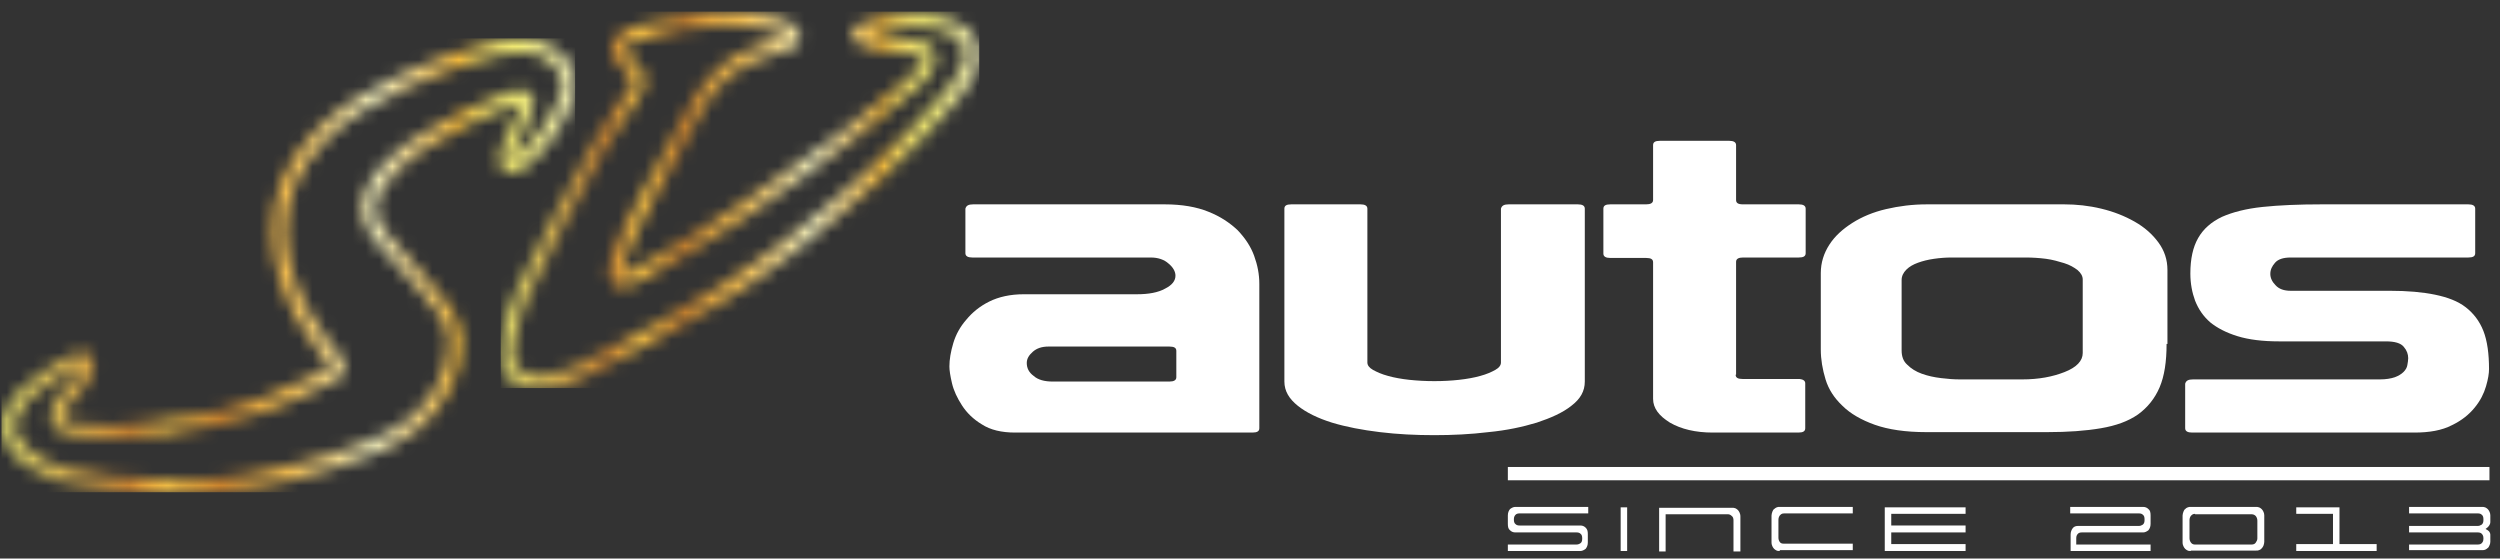
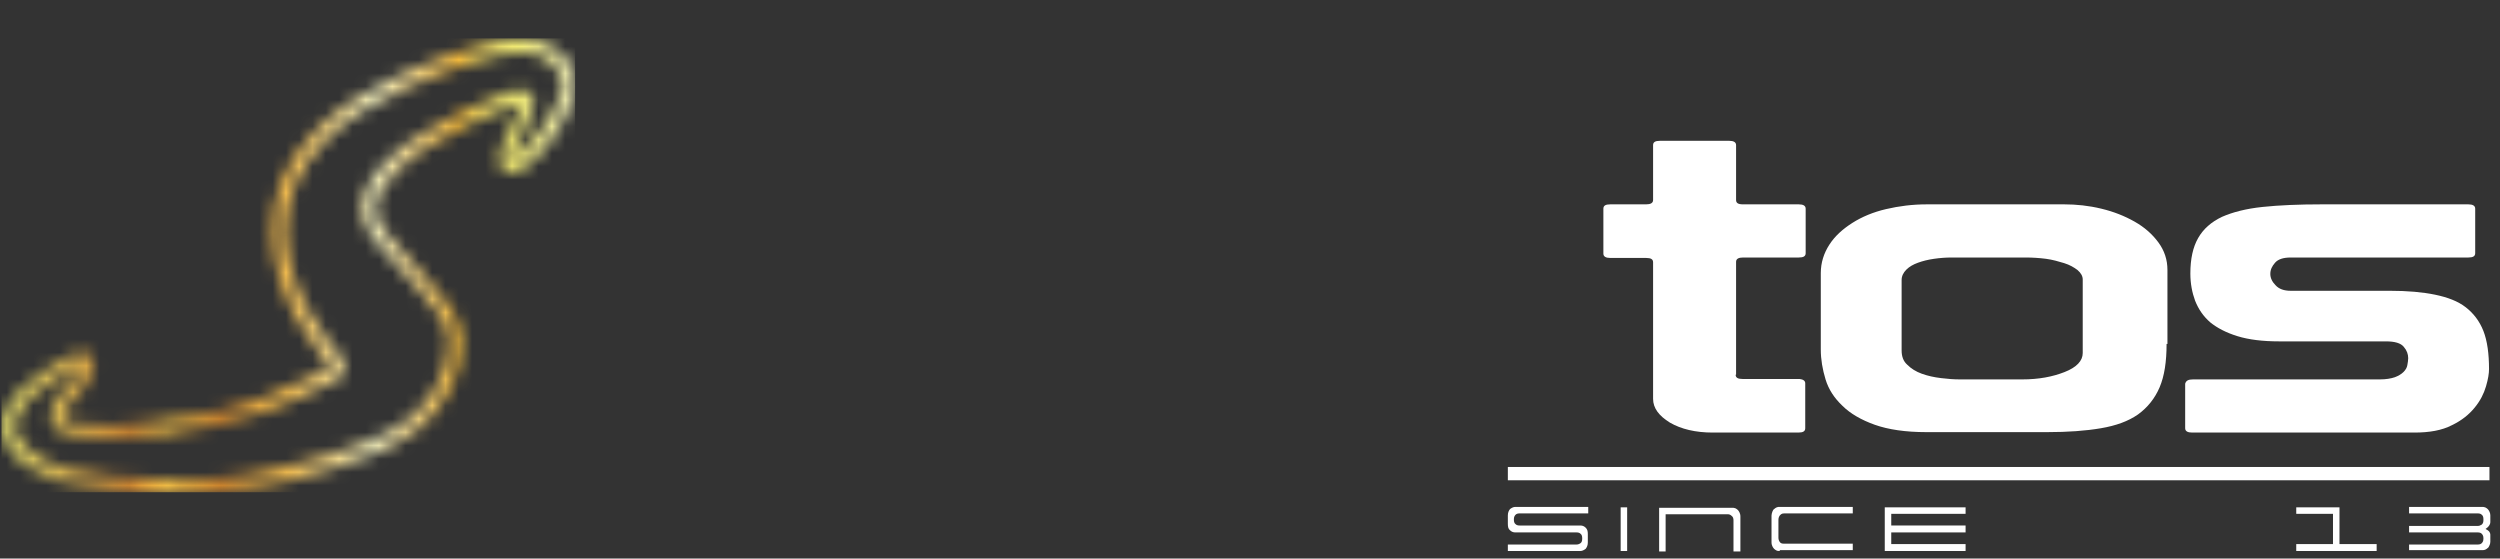
<svg xmlns="http://www.w3.org/2000/svg" width="188" height="42" viewBox="0 0 188 42" fill="none">
  <rect x="0" y="0" width="188" height="42" fill="#333333" stroke="none" />
  <mask id="mask0_3036_16063" style="mask-type:luminance" maskUnits="userSpaceOnUse" x="0" y="2" width="44" height="36">
    <path d="M39.054 2.886C38.404 2.886 37.754 2.983 37.169 3.146C34.828 3.731 32.39 4.543 30.213 5.584C27.97 6.656 25.662 7.891 23.842 9.744C21.372 12.214 20.461 14.88 20.461 17.35C20.461 22.518 24.232 26.711 24.687 27.264C24.882 27.491 24.882 27.589 24.882 27.621L24.849 27.654C23.094 28.434 21.502 29.344 19.779 29.929C17.276 30.807 14.741 31.424 12.108 31.652C10.938 31.749 9.768 31.912 8.63 31.977C8.435 31.977 8.24 31.977 8.077 31.977C7.655 31.977 7.265 31.944 6.842 31.912C6.29 31.879 5.249 31.814 5.054 31.684C4.794 31.522 4.794 31.424 4.762 31.262C4.762 31.034 4.957 30.644 5.217 30.319L4.827 30.027L4.437 29.734C4.144 30.157 3.787 30.644 3.787 31.262C3.787 31.717 4.047 32.205 4.502 32.497C5.217 32.887 6.225 32.822 6.712 32.887C7.167 32.92 7.59 32.952 8.045 32.952C8.24 32.952 8.435 32.952 8.662 32.952C9.865 32.887 11.035 32.757 12.205 32.627C14.936 32.4 17.536 31.749 20.104 30.872C21.957 30.222 23.582 29.312 25.272 28.564L25.369 28.532L25.402 28.499C25.467 28.466 25.532 28.434 25.597 28.337C25.727 28.206 25.89 27.946 25.89 27.621C25.89 27.296 25.76 26.971 25.467 26.646C25.012 26.094 21.436 22.031 21.469 17.35C21.469 15.14 22.249 12.767 24.557 10.459C26.247 8.736 28.425 7.566 30.635 6.526C32.748 5.519 35.153 4.738 37.429 4.153C37.981 4.023 38.534 3.926 39.086 3.926C39.834 3.926 40.549 4.088 41.134 4.446C41.849 4.901 42.304 5.681 42.304 6.461C42.304 6.754 42.239 7.046 42.142 7.306C41.817 8.021 41.394 8.801 40.939 9.452C40.484 10.102 39.996 10.719 39.444 11.239C39.184 11.532 38.534 12.019 38.469 11.954V11.922C38.404 11.174 40.061 8.867 40.159 7.664C40.159 7.501 40.126 7.274 39.964 7.111C39.736 6.819 39.379 6.754 39.151 6.754C38.566 6.754 38.014 7.014 37.786 7.111C35.738 7.859 33.723 8.932 31.87 10.004C30.993 10.524 30.115 11.142 29.367 11.857C28.457 12.702 27.255 14.067 27.222 15.66C27.222 15.725 27.222 15.79 27.222 15.855C27.352 17.513 28.88 18.78 29.693 19.723C30.798 20.958 31.935 22.128 32.878 23.428C33.268 23.948 33.593 24.534 33.691 25.119C33.723 25.346 33.756 25.574 33.756 25.834C33.756 26.776 33.463 27.849 33.041 28.694C31.903 31.002 30.05 32.302 27.58 33.245C23.809 34.707 19.584 35.747 15.553 36.072C14.936 36.105 14.253 36.138 13.57 36.138C10.288 36.138 6.42 35.65 4.924 35.227C3.332 34.805 1.089 33.537 1.154 32.074C1.154 31.782 1.219 31.489 1.381 31.132C1.869 30.092 3.039 29.247 4.144 28.532C4.242 28.434 5.51 27.686 6.062 27.491C5.932 28.206 5.282 28.824 4.632 29.572C4.599 29.637 4.534 29.702 4.502 29.767L4.892 30.059L5.282 30.352C5.314 30.287 5.347 30.254 5.412 30.189C5.997 29.442 7.037 28.629 7.07 27.231C7.07 26.809 6.582 26.484 6.29 26.484C5.282 26.549 3.819 27.621 3.592 27.751C2.519 28.499 1.186 29.377 0.504 30.742C0.276 31.197 0.179 31.652 0.179 32.107C0.276 34.512 2.974 35.682 4.632 36.203C6.322 36.657 10.158 37.145 13.538 37.145C14.253 37.145 14.968 37.113 15.618 37.08C19.746 36.755 24.037 35.682 27.905 34.187C30.473 33.212 32.618 31.749 33.886 29.149C34.341 28.206 34.698 27.004 34.698 25.866C34.698 25.574 34.666 25.281 34.633 24.988C34.471 24.176 34.081 23.493 33.658 22.908C32.651 21.543 31.513 20.373 30.44 19.138C29.563 18.163 28.262 16.863 28.23 15.822C28.23 15.79 28.23 15.757 28.23 15.692C28.197 14.685 29.205 13.385 30.05 12.604C30.765 11.954 31.545 11.369 32.39 10.882C34.211 9.842 36.193 8.769 38.144 8.054C38.404 7.956 38.924 7.761 39.184 7.761C39.216 7.761 39.216 7.761 39.216 7.761C39.184 8.411 37.591 10.687 37.526 11.987C37.461 12.377 37.819 12.93 38.339 12.962C38.404 12.962 38.469 12.962 38.501 12.962C39.346 12.897 39.834 12.214 40.159 11.987C40.776 11.402 41.329 10.752 41.784 10.037C42.272 9.322 42.727 8.509 43.052 7.729C43.214 7.339 43.312 6.916 43.312 6.494C43.312 5.324 42.662 4.251 41.687 3.633C40.842 3.081 39.931 2.886 39.054 2.886Z" fill="white" />
  </mask>
  <g mask="url(#mask0_3036_16063)">
    <path d="M43.247 2.886H0.114V37.015H43.247V2.886Z" fill="url(#paint0_linear_3036_16063)" />
  </g>
  <mask id="mask1_3036_16063" style="mask-type:luminance" maskUnits="userSpaceOnUse" x="37" y="0" width="37" height="30">
    <path d="M53.973 0.903C52.218 1.033 50.333 1.325 48.61 1.813C48.025 2.04 46.139 2.073 46.01 3.698C46.01 3.796 46.01 3.861 46.042 3.958C46.432 5.258 47.765 5.648 47.602 6.103V6.136L48.09 6.168L48.577 6.201C48.577 6.168 48.577 6.136 48.577 6.136C48.415 4.706 46.887 4.283 46.985 3.828C46.985 3.796 46.985 3.763 46.985 3.73C46.887 3.34 48.057 2.95 48.902 2.788C50.528 2.3 52.315 2.04 54.038 1.91C54.363 1.878 54.721 1.878 55.046 1.878C56.021 1.878 56.996 1.975 57.938 2.268C58.199 2.333 58.946 2.56 59.141 2.788C59.141 2.853 58.556 2.983 58.133 3.08C56.638 3.568 55.111 4.153 53.876 5.291C52.803 6.266 52.12 7.501 51.503 8.639C50.398 10.621 49.325 12.604 48.252 14.619C47.505 16.05 46.627 17.545 46.075 19.137C45.88 19.723 45.749 20.178 45.749 20.535C45.749 21.055 46.205 21.575 46.692 21.575C47.31 21.543 47.96 21.218 48.805 20.763C54.005 17.805 58.979 14.424 63.692 10.784C65.089 9.711 66.487 8.606 67.885 7.468C68.6 6.851 70.16 5.876 70.388 4.478C70.388 4.413 70.388 4.381 70.388 4.316C70.225 2.983 68.827 3.08 68.405 3.015C67.657 2.95 66.942 2.82 66.129 2.69C65.934 2.658 65.642 2.593 65.349 2.528C66.422 2.203 67.592 2.008 68.697 2.008C68.892 2.008 69.12 2.008 69.315 2.04C70.583 2.105 72.143 2.528 72.468 3.535C72.533 3.73 72.565 3.926 72.565 4.088C72.598 4.933 71.85 5.973 71.2 6.753C67.657 10.946 63.367 14.684 59.044 18.097C55.858 20.6 52.38 22.713 48.805 24.663C47.765 25.216 46.725 25.768 45.652 26.321C44.287 27.036 42.142 28.304 40.516 28.271C39.899 28.271 39.379 28.109 38.924 27.718C38.729 27.556 38.566 27.134 38.566 26.581C38.566 24.956 39.606 22.453 39.704 22.258C41.524 18.52 43.409 14.782 45.457 11.206C46.302 9.744 47.407 8.379 48.317 6.851C48.415 6.688 48.48 6.461 48.512 6.298L48.025 6.266L47.537 6.233C47.537 6.266 47.537 6.298 47.505 6.363C46.627 7.826 45.522 9.191 44.644 10.751C42.564 14.392 40.679 18.13 38.859 21.868C38.859 21.9 37.656 24.533 37.623 26.613C37.623 27.328 37.753 28.011 38.306 28.499C38.956 29.084 39.769 29.279 40.549 29.279C42.629 29.279 44.807 27.881 46.139 27.198C47.212 26.646 48.252 26.093 49.325 25.541C52.933 23.59 56.476 21.478 59.726 18.91C64.082 15.464 68.405 11.694 72.045 7.436C72.728 6.623 73.638 5.486 73.638 4.153C73.638 3.861 73.606 3.568 73.475 3.243C72.793 1.52 70.778 1.228 69.478 1.098C69.25 1.098 69.022 1.065 68.795 1.065C67.527 1.065 66.195 1.293 65.024 1.683C64.569 1.878 64.147 1.943 64.049 2.56C64.439 3.73 65.544 3.47 66.064 3.698C66.812 3.828 67.592 3.958 68.405 4.023C68.632 4.023 68.957 4.088 69.217 4.153C69.478 4.251 69.478 4.283 69.478 4.348V4.381C69.478 4.998 68.08 6.136 67.3 6.753C65.934 7.891 64.569 8.964 63.139 10.069C58.459 13.612 53.55 16.96 48.382 19.885C47.635 20.308 46.985 20.568 46.757 20.568C46.757 20.568 46.757 20.535 46.757 20.503C46.757 20.308 46.822 19.95 47.017 19.43C47.537 17.935 48.382 16.505 49.13 15.042C50.17 13.059 51.243 11.044 52.348 9.094C52.998 7.924 53.615 6.818 54.526 5.973C55.598 4.998 56.996 4.446 58.459 3.958C58.686 3.861 59.336 3.861 59.856 3.438C60.051 3.275 60.181 3.015 60.181 2.755C59.921 1.52 58.556 1.52 58.231 1.325C57.191 1.033 56.118 0.903 55.046 0.903C54.688 0.87 54.331 0.903 53.973 0.903Z" fill="white" />
  </mask>
  <g mask="url(#mask1_3036_16063)">
-     <path d="M73.638 0.871H37.655V29.182H73.638V0.871Z" fill="url(#paint1_linear_3036_16063)" />
-   </g>
-   <path d="M73.183 15.367H87.582C88.882 15.367 89.988 15.562 90.865 15.919C91.775 16.277 92.49 16.764 93.076 17.317C93.628 17.902 94.051 18.52 94.311 19.235C94.571 19.95 94.701 20.632 94.701 21.348V32.204C94.701 32.431 94.538 32.529 94.181 32.529H76.336C75.328 32.529 74.483 32.334 73.833 31.911C73.183 31.521 72.695 31.034 72.338 30.481C71.98 29.928 71.72 29.376 71.59 28.823C71.46 28.271 71.395 27.848 71.395 27.556C71.395 27.036 71.493 26.451 71.688 25.8C71.883 25.15 72.208 24.565 72.663 24.045C73.118 23.493 73.671 23.038 74.386 22.68C75.101 22.323 75.978 22.128 76.986 22.128H85.502C86.38 22.128 87.095 21.997 87.615 21.705C88.135 21.445 88.395 21.12 88.395 20.73C88.395 20.437 88.232 20.112 87.875 19.82C87.55 19.527 87.095 19.365 86.542 19.365H73.118C72.793 19.365 72.598 19.267 72.598 19.04V15.692C72.663 15.464 72.825 15.367 73.183 15.367ZM87.94 28.693C88.265 28.693 88.46 28.596 88.46 28.368V26.386C88.46 26.158 88.297 26.061 87.94 26.061H78.839C78.351 26.061 77.961 26.191 77.669 26.451C77.376 26.711 77.213 26.971 77.213 27.296C77.213 27.686 77.376 28.011 77.734 28.271C78.059 28.563 78.546 28.693 79.164 28.693H87.94Z" fill="white" />
-   <path d="M113.456 15.367H118.656C118.982 15.367 119.177 15.464 119.177 15.692V28.693C119.177 29.409 118.852 29.994 118.169 30.514C117.519 31.034 116.641 31.424 115.569 31.781C114.496 32.106 113.293 32.366 111.928 32.496C110.595 32.659 109.23 32.724 107.865 32.724C106.467 32.724 105.102 32.659 103.77 32.496C102.437 32.334 101.234 32.106 100.162 31.781C99.121 31.456 98.244 31.034 97.594 30.514C96.944 29.994 96.586 29.409 96.586 28.693V15.692C96.586 15.464 96.749 15.367 97.106 15.367H102.307C102.632 15.367 102.827 15.464 102.827 15.692V27.263C102.827 27.458 102.957 27.653 103.25 27.816C103.542 27.978 103.9 28.141 104.387 28.271C104.842 28.401 105.395 28.498 105.98 28.563C106.597 28.628 107.215 28.661 107.865 28.661C108.515 28.661 109.133 28.628 109.718 28.563C110.303 28.498 110.855 28.401 111.311 28.271C111.798 28.141 112.156 27.978 112.448 27.816C112.741 27.653 112.871 27.458 112.871 27.263V15.692C112.936 15.464 113.098 15.367 113.456 15.367Z" fill="white" />
+     </g>
  <path d="M130.52 28.174C130.52 28.401 130.683 28.499 131.04 28.499H135.331C135.591 28.531 135.754 28.629 135.754 28.824V32.204C135.754 32.432 135.591 32.529 135.233 32.529H128.798C127.497 32.529 126.425 32.269 125.58 31.782C124.735 31.262 124.312 30.676 124.312 29.994V19.723C124.312 19.495 124.15 19.398 123.792 19.398H121.094C120.769 19.398 120.574 19.3 120.574 19.072V15.692C120.574 15.464 120.737 15.367 121.094 15.367H123.792C124.117 15.367 124.312 15.27 124.312 15.042V10.914C124.312 10.686 124.475 10.589 124.832 10.589H130.033C130.358 10.589 130.553 10.686 130.553 10.914V15.042C130.553 15.27 130.715 15.367 131.073 15.367H135.266C135.591 15.367 135.786 15.464 135.786 15.692V19.04C135.786 19.267 135.623 19.365 135.266 19.365H131.073C130.748 19.365 130.553 19.462 130.553 19.69V28.174H130.52Z" fill="white" />
  <path d="M162.927 25.866C162.927 27.198 162.764 28.271 162.407 29.116C162.049 29.961 161.497 30.644 160.782 31.164C160.034 31.684 159.124 32.009 157.986 32.204C156.849 32.399 155.516 32.496 153.956 32.496H144.855C143.294 32.496 141.994 32.301 140.987 31.944C139.979 31.586 139.134 31.099 138.549 30.514C137.931 29.928 137.509 29.279 137.281 28.531C137.054 27.783 136.924 27.036 136.924 26.288V20.535C136.924 19.755 137.151 19.04 137.574 18.39C137.996 17.739 138.581 17.219 139.296 16.764C140.011 16.309 140.857 15.952 141.832 15.724C142.807 15.497 143.814 15.367 144.92 15.367H155.223C156.134 15.367 157.076 15.464 158.019 15.692C158.961 15.919 159.774 16.244 160.522 16.667C161.269 17.089 161.854 17.61 162.309 18.227C162.764 18.845 162.992 19.527 162.992 20.307V25.866H162.927ZM156.621 21.022C156.621 20.762 156.491 20.535 156.231 20.307C155.971 20.112 155.646 19.917 155.223 19.787C154.801 19.657 154.346 19.527 153.858 19.462C153.338 19.397 152.851 19.365 152.331 19.365H146.772C146.317 19.365 145.895 19.397 145.44 19.462C144.985 19.527 144.595 19.625 144.237 19.755C143.879 19.885 143.587 20.047 143.359 20.275C143.132 20.502 143.002 20.762 143.002 21.055V26.353C143.002 26.808 143.132 27.166 143.424 27.426C143.717 27.718 144.074 27.946 144.53 28.108C144.985 28.271 145.44 28.368 145.96 28.433C146.48 28.498 146.935 28.531 147.39 28.531H152.071C153.306 28.531 154.346 28.336 155.256 27.978C156.166 27.621 156.621 27.133 156.621 26.548V23.915V21.022Z" fill="white" />
  <path d="M164.91 28.531H178.952C179.439 28.531 179.797 28.466 180.089 28.368C180.349 28.271 180.577 28.141 180.739 27.978C180.902 27.816 180.999 27.653 181.032 27.458C181.064 27.263 181.097 27.101 181.097 26.938C181.097 26.646 180.999 26.353 180.772 26.093C180.544 25.8 180.089 25.671 179.407 25.671H171.378C170.143 25.671 169.103 25.541 168.258 25.28C167.413 25.02 166.73 24.663 166.21 24.24C165.69 23.785 165.332 23.265 165.072 22.615C164.845 21.997 164.715 21.315 164.715 20.567C164.715 19.462 164.91 18.585 165.3 17.902C165.69 17.219 166.275 16.699 167.088 16.309C167.9 15.952 168.908 15.692 170.143 15.562C171.378 15.432 172.873 15.367 174.596 15.367H185.615C185.94 15.367 186.135 15.464 186.135 15.692V19.04C186.135 19.267 185.972 19.365 185.615 19.365H172.256C171.703 19.365 171.313 19.495 171.086 19.755C170.858 20.015 170.728 20.275 170.728 20.6C170.728 20.892 170.858 21.185 171.118 21.445C171.378 21.738 171.768 21.867 172.256 21.867H179.699C181.032 21.867 182.169 21.965 183.112 22.16C184.055 22.355 184.835 22.648 185.42 23.103C186.005 23.558 186.46 24.143 186.753 24.89C187.045 25.638 187.175 26.613 187.175 27.751C187.175 28.076 187.11 28.498 186.948 29.051C186.785 29.604 186.525 30.124 186.102 30.644C185.68 31.164 185.127 31.619 184.38 31.976C183.632 32.366 182.69 32.529 181.552 32.529H164.845C164.52 32.529 164.325 32.431 164.325 32.204V28.856C164.39 28.628 164.552 28.531 164.91 28.531Z" fill="white" />
  <path d="M113.39 35.617H187.207" stroke="white" stroke-miterlimit="10" />
  <path d="M113.39 41.435V40.948H118.559C118.656 40.948 118.754 40.916 118.851 40.85C118.949 40.785 118.981 40.655 118.981 40.525V40.46C118.981 40.33 118.949 40.2 118.851 40.135C118.786 40.07 118.689 40.038 118.559 40.038H113.943C113.78 40.038 113.65 39.973 113.553 39.875C113.423 39.778 113.39 39.615 113.39 39.388V38.77C113.39 38.543 113.455 38.413 113.553 38.283C113.683 38.185 113.813 38.12 113.943 38.12H119.436V38.608H114.268C114.138 38.608 114.04 38.64 113.975 38.705C113.91 38.77 113.845 38.868 113.845 39.03V39.095C113.845 39.225 113.878 39.355 113.975 39.42C114.04 39.485 114.138 39.518 114.268 39.518H118.851C119.014 39.518 119.144 39.583 119.241 39.68C119.371 39.81 119.404 39.94 119.404 40.168V40.785C119.404 41.013 119.339 41.143 119.241 41.273C119.111 41.37 118.981 41.435 118.851 41.435H113.39Z" fill="white" />
  <path d="M122.362 38.152H121.874V41.435H122.362V38.152Z" fill="white" />
  <path d="M130.358 41.435V39.127C130.358 38.997 130.325 38.867 130.228 38.802C130.13 38.705 130.033 38.672 129.935 38.672H125.255V41.468H124.767V38.185H130.26C130.325 38.185 130.39 38.185 130.488 38.217C130.553 38.25 130.618 38.282 130.683 38.347C130.748 38.412 130.78 38.477 130.813 38.542C130.845 38.607 130.878 38.705 130.878 38.835V41.468H130.358V41.435Z" fill="white" />
  <path d="M133.836 41.435C133.771 41.435 133.673 41.435 133.608 41.403C133.543 41.37 133.478 41.338 133.413 41.273C133.348 41.208 133.316 41.143 133.283 41.078C133.251 41.013 133.218 40.916 133.218 40.785V38.77C133.218 38.673 133.251 38.575 133.283 38.478C133.316 38.413 133.348 38.315 133.413 38.283C133.478 38.218 133.543 38.185 133.608 38.153C133.673 38.12 133.738 38.12 133.836 38.12H139.329V38.608H134.161C133.966 38.608 133.901 38.705 133.836 38.77C133.771 38.868 133.738 38.965 133.738 39.095V40.428C133.738 40.558 133.771 40.655 133.836 40.753C133.901 40.85 133.998 40.883 134.128 40.883H139.329V41.37H133.836V41.435Z" fill="white" />
  <path d="M141.734 41.435V38.152H147.812V38.64H142.222V39.517H147.812V40.038H142.222V40.915H147.812V41.435H141.734Z" fill="white" />
-   <path d="M155.711 41.435V40.2C155.711 40.005 155.776 39.843 155.874 39.713C155.971 39.583 156.134 39.55 156.264 39.55H160.847C160.944 39.55 161.042 39.518 161.139 39.453C161.204 39.388 161.269 39.323 161.269 39.128V39.03C161.269 38.9 161.237 38.77 161.139 38.705C161.074 38.64 160.977 38.608 160.847 38.608H155.679V38.12H161.172C161.334 38.12 161.464 38.185 161.562 38.283C161.692 38.38 161.724 38.543 161.724 38.77V39.388C161.724 39.615 161.659 39.745 161.562 39.875C161.432 39.973 161.302 40.038 161.172 40.038H156.556C156.426 40.038 156.329 40.07 156.264 40.135C156.199 40.2 156.134 40.298 156.134 40.46V40.948H161.724V41.435H155.711Z" fill="white" />
-   <path d="M164.747 41.435C164.682 41.435 164.585 41.435 164.52 41.403C164.455 41.37 164.39 41.338 164.325 41.273C164.26 41.208 164.227 41.143 164.195 41.078C164.162 41.013 164.13 40.916 164.13 40.785V38.77C164.13 38.673 164.162 38.575 164.195 38.478C164.227 38.413 164.26 38.315 164.325 38.283C164.39 38.218 164.422 38.185 164.52 38.153C164.585 38.12 164.65 38.12 164.747 38.12H169.655C169.72 38.12 169.785 38.12 169.883 38.153C169.948 38.185 170.013 38.218 170.078 38.283C170.143 38.348 170.176 38.413 170.208 38.478C170.241 38.543 170.273 38.64 170.273 38.738V40.753C170.273 40.85 170.241 40.948 170.208 41.045C170.176 41.111 170.143 41.175 170.078 41.24C170.013 41.306 169.981 41.338 169.883 41.37C169.818 41.403 169.753 41.403 169.655 41.403H164.747V41.435ZM165.072 38.64C164.877 38.64 164.812 38.738 164.747 38.803C164.682 38.9 164.65 38.998 164.65 39.128V40.46C164.65 40.59 164.682 40.688 164.747 40.785C164.812 40.883 164.91 40.948 165.04 40.948H169.33C169.428 40.948 169.558 40.916 169.623 40.818C169.688 40.72 169.753 40.623 169.753 40.493V39.16C169.753 39.03 169.72 38.933 169.655 38.835C169.59 38.738 169.46 38.673 169.33 38.673H165.072V38.64Z" fill="white" />
  <path d="M172.678 41.435V40.915H175.441V38.64H172.678V38.152H175.929V40.915H178.724V41.435H172.678Z" fill="white" />
  <path d="M181.162 41.435V40.948H186.33C186.46 40.948 186.558 40.916 186.623 40.85C186.688 40.785 186.753 40.688 186.753 40.525V40.46C186.753 40.298 186.688 40.2 186.623 40.135C186.558 40.07 186.46 40.038 186.33 40.038H181.162V39.55H186.33C186.428 39.55 186.525 39.518 186.623 39.453C186.688 39.388 186.753 39.323 186.753 39.128V39.03C186.753 38.9 186.72 38.77 186.623 38.705C186.558 38.64 186.46 38.608 186.33 38.608H181.162V38.12H186.655C186.72 38.12 186.785 38.12 186.883 38.153C186.948 38.185 187.013 38.218 187.078 38.283C187.143 38.348 187.175 38.413 187.208 38.478C187.24 38.543 187.273 38.64 187.273 38.738V39.258C187.273 39.355 187.24 39.42 187.208 39.485C187.175 39.55 187.11 39.615 187.078 39.648L186.915 39.778L187.078 39.875C187.11 39.908 187.175 39.94 187.208 40.005C187.24 40.038 187.273 40.135 187.273 40.2V40.753C187.273 40.85 187.24 40.948 187.208 41.013C187.175 41.078 187.143 41.175 187.078 41.208C187.013 41.273 186.948 41.306 186.883 41.338C186.818 41.37 186.753 41.37 186.655 41.37H181.162V41.435Z" fill="white" />
  <defs>
    <linearGradient id="paint0_linear_3036_16063" x1="0.018" y1="19.952" x2="43.371" y2="19.952" gradientUnits="userSpaceOnUse">
      <stop stop-color="#F2ED73" />
      <stop offset="0.224" stop-color="#D08730" />
      <stop offset="0.291" stop-color="#FFC746" />
      <stop offset="0.329" stop-color="#E9AB3B" />
      <stop offset="0.382" stop-color="#D0862D" />
      <stop offset="0.387" stop-color="#D3892E" />
      <stop offset="0.434" stop-color="#E7A73E" />
      <stop offset="0.472" stop-color="#F7BC4B" />
      <stop offset="0.497" stop-color="#FFC551" />
      <stop offset="0.648" stop-color="#FBF7C0" />
      <stop offset="0.671" stop-color="#FCEFB1" />
      <stop offset="0.714" stop-color="#FDE08E" />
      <stop offset="0.773" stop-color="#FEC954" />
      <stop offset="0.794" stop-color="#FEC03B" />
      <stop offset="0.796" stop-color="#FEC23D" />
      <stop offset="0.821" stop-color="#F9D455" />
      <stop offset="0.847" stop-color="#F7E167" />
      <stop offset="0.872" stop-color="#F5EA71" />
      <stop offset="0.897" stop-color="#F5EE75" />
      <stop offset="1" stop-color="#F8F6C0" />
    </linearGradient>
    <linearGradient id="paint1_linear_3036_16063" x1="37.553" y1="15.029" x2="73.753" y2="15.029" gradientUnits="userSpaceOnUse">
      <stop stop-color="#F2ED73" />
      <stop offset="0.224" stop-color="#D08730" />
      <stop offset="0.291" stop-color="#FFC746" />
      <stop offset="0.329" stop-color="#E9AB3B" />
      <stop offset="0.382" stop-color="#D0862D" />
      <stop offset="0.387" stop-color="#D3892E" />
      <stop offset="0.434" stop-color="#E7A73E" />
      <stop offset="0.472" stop-color="#F7BC4B" />
      <stop offset="0.497" stop-color="#FFC551" />
      <stop offset="0.648" stop-color="#FBF7C0" />
      <stop offset="0.671" stop-color="#FCEFB1" />
      <stop offset="0.714" stop-color="#FDE08E" />
      <stop offset="0.773" stop-color="#FEC954" />
      <stop offset="0.794" stop-color="#FEC03B" />
      <stop offset="0.796" stop-color="#FEC23D" />
      <stop offset="0.821" stop-color="#F9D455" />
      <stop offset="0.847" stop-color="#F7E167" />
      <stop offset="0.872" stop-color="#F5EA71" />
      <stop offset="0.897" stop-color="#F5EE75" />
      <stop offset="1" stop-color="#F8F6C0" />
    </linearGradient>
  </defs>
</svg>